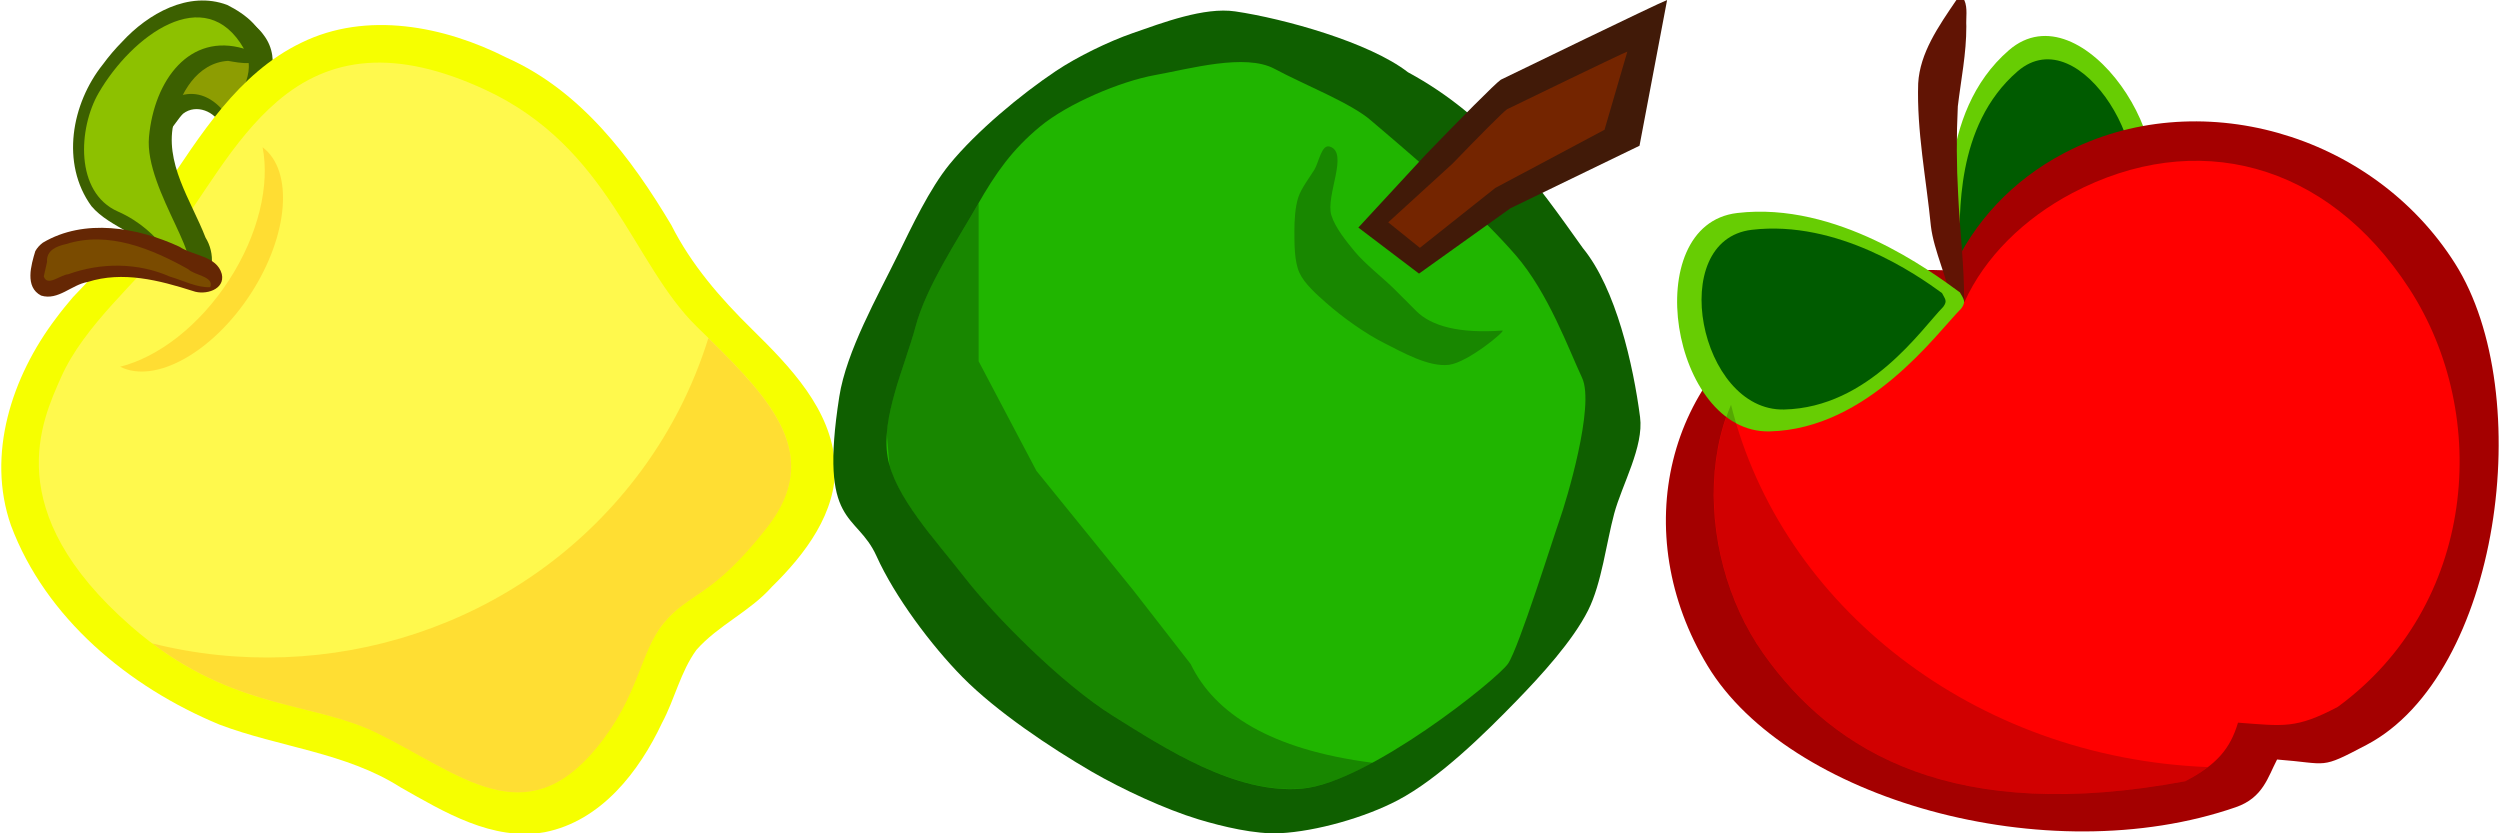
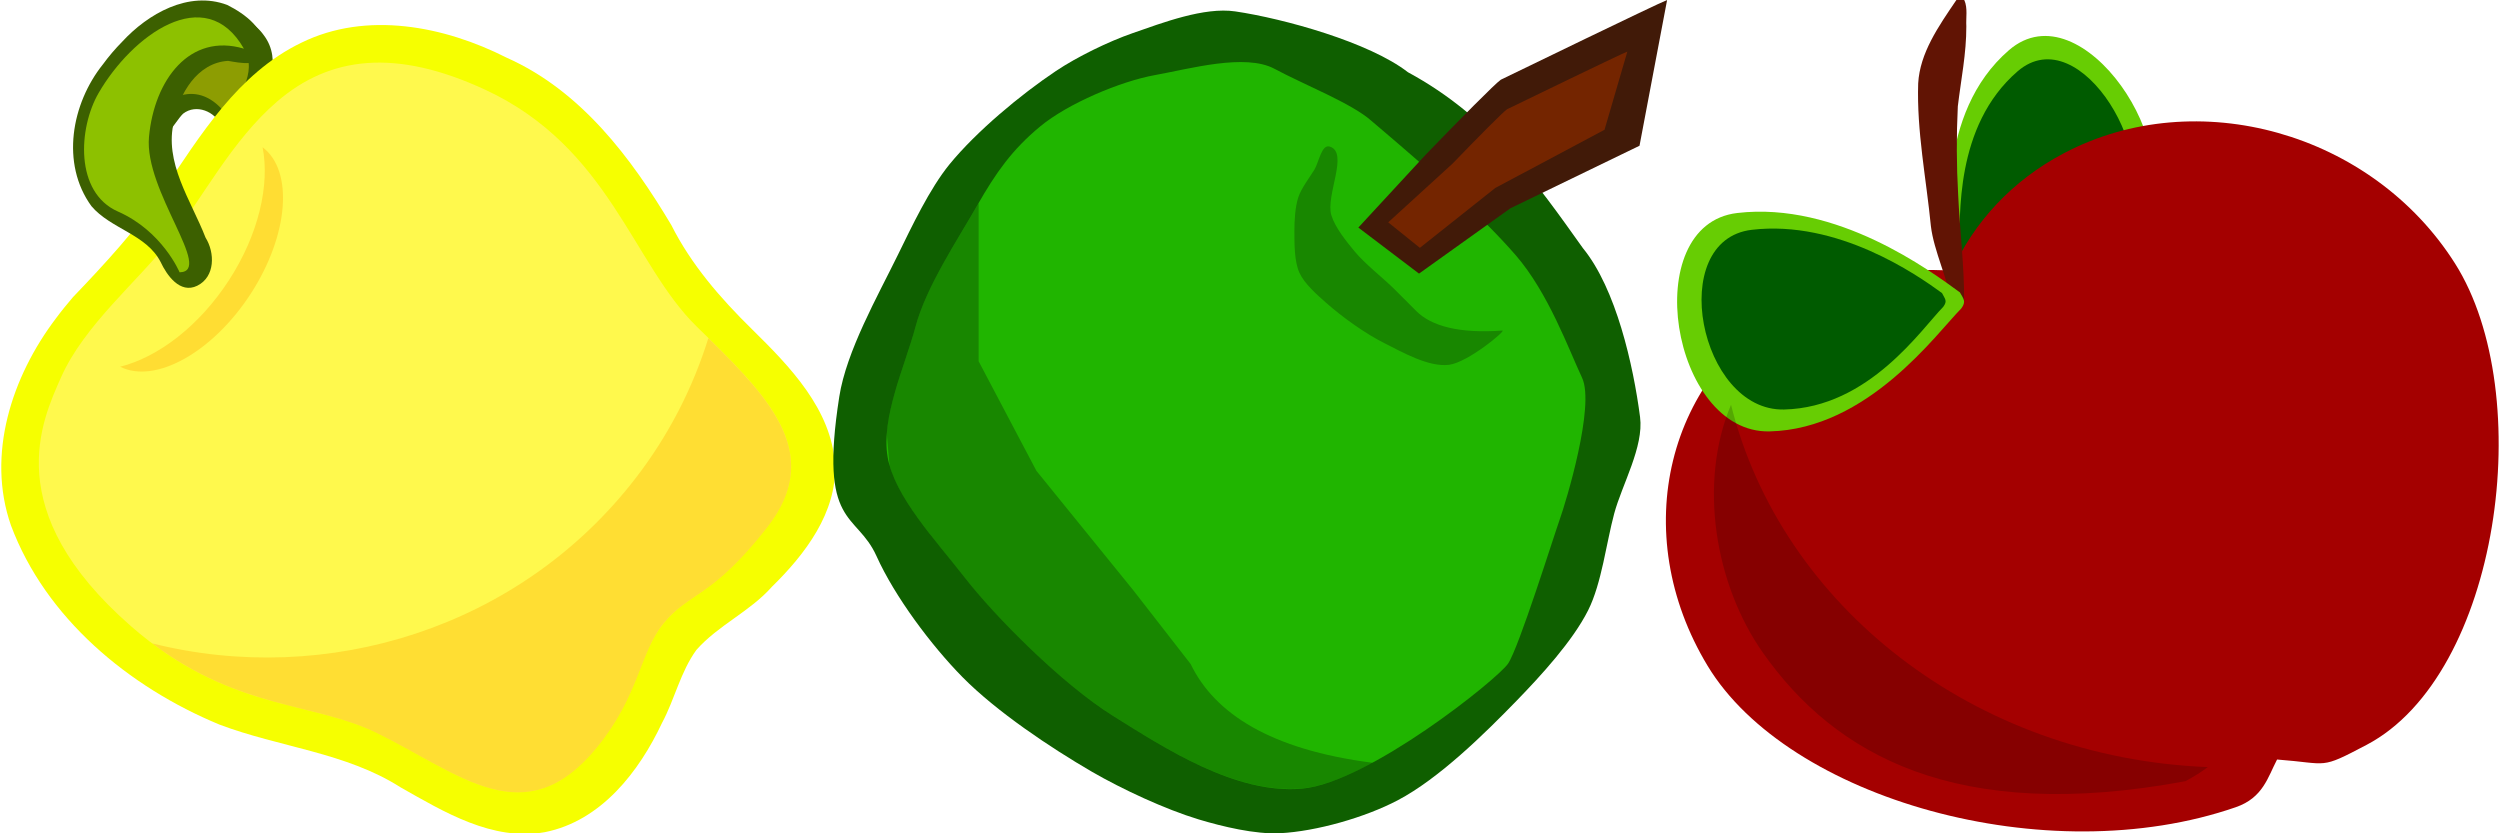
<svg xmlns="http://www.w3.org/2000/svg" xmlns:ns1="http://sodipodi.sourceforge.net/DTD/sodipodi-0.dtd" xmlns:ns2="http://www.inkscape.org/namespaces/inkscape" id="svg2" ns1:docname="apples.svg" viewBox="0 0 300 100" ns1:version="0.32" version="1.0" ns2:output_extension="org.inkscape.output.svg.inkscape" ns2:version="0.46">
  <ns1:namedview id="base" bordercolor="#666666" ns2:pageshadow="2" guidetolerance="10" pagecolor="#ffffff" gridtolerance="10000" ns2:window-height="800" ns2:zoom="1" objecttolerance="10" showgrid="false" borderopacity="1.0" ns2:current-layer="layer1" ns2:cx="207.26341" ns2:cy="8.407781" ns2:window-y="379" ns2:window-x="591" ns2:window-width="1320" ns2:pageopacity="0.0" ns2:document-units="px" />
  <g id="layer1" ns2:label="Layer 1" ns2:groupmode="layer" transform="translate(9.974e-7 -952.36)">
    <g id="g3375" transform="matrix(.506 -.654 .669 .495 -322.19 1065.7)">
      <path id="path3384" style="fill-rule:evenodd;fill:#3c6000" d="m346.92 244.6c-3.98 0.08-8.63 3.2-7.93 7.51 0.77 2.42 3.71 1.47 5.57 1.72 2.33 0.6 3.02 3.48 1.9 5.37-0.35 2.09 2.08 3.92 4.02 2.9 3.97-0.39 8.91-1.71 10.19-5.93 1.69-5-2.81-10.07-7.73-10.94-1.95-0.57-3.99-0.7-6.02-0.63z" />
      <path id="path3271" style="fill-rule:evenodd;fill:#8d9d02" d="m340.69 250.97c3.37-1.09 9.87 1.1 7.34 8.36 3.84-0.66 8.61-0.92 9.37-4.81 2.06-8.86-16.79-11.14-16.71-3.55z" />
      <path id="path3335" style="fill-rule:evenodd;fill:#f6ff00" d="m309.69 257.39c-10.59 0.11-21.9 4.06-28.03 13.14-7.8 12.1-8.71 27.64-5.24 41.37 2.51 8.8 7.66 16.86 8.31 26.17 0.88 7.12 1.62 15.28 7.22 20.43 6.19 5.46 15.25 5.41 22.88 3.73 3.86-0.64 7.57-2.41 11.48-2.52 4.76 0.3 9.11 2.73 13.89 3.04 6.63 0.92 14.3 0.87 19.7-3.59 6.15-5.27 7.55-13.79 8.63-21.43 0.89-6.34 2.3-12.64 5.19-18.38 4.38-10.5 7.88-22.14 5.31-33.57-1.69-9.88-6.61-20.11-15.97-24.72-9.08-4.56-19.61-3.34-29.41-2.71-6.69 0.38-13.38-0.19-20-0.89-1.32-0.06-2.64-0.1-3.96-0.07z" />
      <path id="path2384" style="fill-rule:evenodd;fill:#fff94d" d="m306.28 356.96c9.79 0.27 14.74-3.48 20.27-3.34 5.88 0.14 7.13 3.31 20.27 3.34 13.86 0.03 15.35-11.98 17.24-25.71 1.77-12.9 13.39-25.8 9.38-45.08-2.89-13.87-9.47-20.67-19.36-22.69-8.46-1.72-17.48 0-25.41 0-7.5 0-17.31-2.28-25.42-0.3-6.63 1.62-20.92 4.63-22.99 29.95-1.52 18.58 6.83 27 8.78 37.51 2.4 13.01 0.8 25.86 17.24 26.32z" />
      <path id="path3376" style="fill-rule:evenodd;fill:#3c6000" d="m343.4 240.33c-7.29-0.12-15.24 3.92-17.54 11.2-1 4.23 1.47 8.74-0.54 12.82-1 1.85-2.1 5.06 0.39 6.28 2.61 1.27 5.39-0.9 6.33-3.3 3.1-4.94 5.14-11.43 10.92-13.9 3.55-1.79 8.76-2.5 11.65 0.87 0.8 1.54 2.01 4.31 4.26 3.36 2.7-1.75 2.69-5.58 2.19-8.4-1.65-5.7-7.9-8.26-13.36-8.73-1.42-0.17-2.86-0.24-4.3-0.2z" />
      <path id="path3269" style="fill-rule:evenodd;fill:#8dc100" d="m325.75 267.43s3.33-5.58 1.77-12.4c-1.51-6.62 6.32-11.88 12.15-12.66 9.55-1.28 22.28 2.28 17.73 12.66-2.79-7.6-11.38-7.48-18.49-3.04-6.74 4.2-10.09 19.33-13.16 15.44z" />
-       <path id="path3392" style="fill-rule:evenodd;fill:#652704" d="m315.77 249.1c-1.98 0.75-5.13 1.94-4.69 4.59 0.86 2.41 3.91 2.51 5.61 4.11 4.33 3.01 6.38 8.03 8.03 12.8 0.52 1.79 2.96 3.59 4.48 1.79 1.69-2.19-0.37-4.87-0.48-7.25-1.36-6.47-4.84-13.35-11.31-15.92-0.53-0.15-1.09-0.2-1.64-0.12z" />
-       <path id="path3267" style="fill-rule:evenodd;fill:#7a4b00" d="m313.55 252.3c-0.96 1.34 1.64 1.76 2.36 2.6 4.19 2.67 7.39 6.9 8.5 11.8 0.7 1.85 1 4.02 2.25 5.54 1.63-0.45 0.01-2.85 0.2-4.1-0.77-5.94-2.39-12.5-7.59-16.13-1.09-0.92-2.46-1.74-3.76-0.61-0.65 0.3-1.31 0.6-1.96 0.9z" />
      <path id="path3285" style="fill-opacity:.333;fill:#ffa700" d="m309.6 268.98c0.96 5.53 9.62 9.29 19.78 8.46 10.16-0.84 18.09-5.96 18.13-11.58-3.75 4.16-10.52 7.25-18.43 7.9s-15.1-1.29-19.48-4.78z" />
      <path id="path3343" style="fill-rule:evenodd;fill:#ffa700;fill-opacity:0.335" d="m280.09 297.06c-0.14 15.9 7.14 23.83 8.94 33.56 2.41 13.01 0.81 25.89 17.25 26.35 9.79 0.27 14.75-3.48 20.28-3.35 5.88 0.15 7.12 3.32 20.25 3.35 13.07 0.03 15.14-10.68 16.91-23.41-7.09 2.6-14.74 4.06-22.72 4.06-27.41 0-50.94-16.75-60.91-40.56z" />
    </g>
    <g id="g2445" ns2:label="Layer 1" transform="matrix(.243 -.128 .14 .221 106.23 987.72)">
      <path id="path3094" style="fill:#67cd03" d="m401.94 213.93c8.55-13.51 29.33-62.4 71.51-72.49s42.9 81.24 10.03 94.78c-32.88 13.54-68.42-9.41-80.38-15.56-2.72-2.27-1.77-3.7-1.16-6.73z" ns1:nodetypes="czzcc" ns2:transform-center-y="103.36906" ns2:transform-center-x="-79.376842" />
      <path id="path3096" style="fill:#005b00" d="m408.65 211.22c7.38-11.66 26.6-50.6 63-59.31s33.02 69.57 4.65 81.25c-28.36 11.69-56.33-10.83-66.65-16.13-2.46-1.98-1.39-3.2-1-5.81z" ns2:transform-center-x="-68.501383" ns2:transform-center-y="89.206417" ns1:nodetypes="czzcc" />
      <path id="path3995" ns1:nodetypes="ccssscssc" style="fill:#a40000" d="m469.6 195.18c-25.72 0-49.56 8.84-69.03 23.87-18.52-12.86-40.54-20.33-64.17-20.33-65.67 0-117.55 57.7-118.96 128.75-1.42 71.26 76.96 156.96 162.47 170.84 12.26 1.99 18.9-5.4 26.41-10.57 18.51 12.86 13.02 13.23 36.64 13.23 65.68 0 145.6-105.99 145.6-177.05 0-71.07-53.29-128.74-118.96-128.74z" />
      <path id="path4545" ns1:nodetypes="cccccccccc" style="fill:#611404" d="m465.69 109.77c-12.74 6.86-25.88 13.68-33.67 25.74-11.78 19.12-19.35 40.49-28.75 60.78-4.74 10.69-6.25 25.78-10.66 36.6 0.19 2.99 4.01 3.21 5.41 1.01 8.35-14.32 14.98-29.73 22.68-44.47 6.27-12.32 13.16-24.38 20.6-36.06 7.4-10.15 15.64-19.75 21.95-30.8 1.82-3.58 4.76-6.98 5.38-10.97-0.32-1.26-1.69-2.02-2.94-1.83z" />
-       <path id="path4526" style="fill:#ff0000" ns1:nodetypes="ccszccczc" d="m211.52 278.11c-6.78 0-13.49 2.07-18.62 6.03-4.88-3.39-10.77-7.7-16.99-7.7-17.31 0-28.41 20.15-27.65 36.06 0.76 16.09 8.85 31.55 35.93 40.61 4.38-0.01 6.86-0.99 9.45-3.57 4.61 3.2 5.67 4.26 11.55 4.26 21.31-3.27 35.66-24.29 35.44-44.1-0.22-19.71-11.81-31.59-29.11-31.59z" transform="matrix(3.516 0 0 3.516 -280.34 -764.63)" />
      <g id="g3323" transform="matrix(.907 -.421 .421 .907 -63.538 185.45)">
        <path id="path4655" style="fill:#67cd03" d="m400.5 234.52c1.03-15.96 4.82-67.77-24.18-99.52-28.99-31.75-101 36.57-75.96 70.43s78.47 31.99 94.35 33.91c3.93-0.08 4.21-1.85 5.79-4.82z" ns1:nodetypes="czzcc" ns2:transform-center-y="37.68681" ns2:transform-center-x="162.34319" />
        <path id="path4657" style="fill:#005b00" d="m395.85 228.43c0.89-13.78 2.61-56.38-22.41-83.78-25.02-27.41-82.71 30.73-61.1 59.95 21.6 29.22 64.81 26.33 78.51 27.98 3.51-0.04 3.49-1.68 5-4.15z" ns2:transform-center-x="140.10047" ns1:nodetypes="czzcc" ns2:transform-center-y="32.523324" />
      </g>
-       <path id="path3391" style="fill-opacity:0.18;fill:#000000" d="m545.09 304.28c-4.01 10.47-1.93 24.06 3.94 33.19 8.71 13.55 23.42 22.88 51.41 17.19 1.07-0.63 1.95-1.24 2.72-1.88-28.45-1.27-51.93-21.59-58.07-48.5z" transform="matrix(3.045 1.758 -1.758 3.045 -837.53 -1658.6)" />
+       <path id="path3391" style="fill-opacity:0.18;fill:#000000" d="m545.09 304.28c-4.01 10.47-1.93 24.06 3.94 33.19 8.71 13.55 23.42 22.88 51.41 17.19 1.07-0.63 1.95-1.24 2.72-1.88-28.45-1.27-51.93-21.59-58.07-48.5" transform="matrix(3.045 1.758 -1.758 3.045 -837.53 -1658.6)" />
    </g>
    <g id="g2471" ns2:label="Layer 1" transform="matrix(.954 0 0 .952 96.037 932.66)">
      <g id="g4523" transform="translate(5,-2)">
        <path id="path14534" ns1:nodetypes="csssssssssssssssscc" style="fill-rule:evenodd;fill:#0f5f00" d="m71.432 31.797c-4.868-3.785-15.624-6.764-21.724-7.667-3.905-0.578-9.162 1.439-12.891 2.736-3.065 1.066-6.983 2.981-9.679 4.788-4.43 2.967-9.998 7.619-13.368 11.751-2.496 3.06-4.774 7.893-6.508 11.441-2.542 5.201-6.467 12.124-7.358 17.845-2.58 16.566 2.139 14.449 4.684 20.104 2.3 5.11 6.889 11.255 10.819 15.255 4.249 4.32 11.033 8.87 16.27 11.92 3.812 2.21 9.21 4.73 13.43 6.01 2.983 0.9 7.127 1.9 10.239 1.74 4.603-0.24 10.72-2 14.798-4.15 5.197-2.74 10.897-8.36 14.985-12.58 3.022-3.12 7.027-7.49 8.974-11.377 1.695-3.381 2.292-8.534 3.275-12.186 0.982-3.653 3.742-8.416 3.252-12.166-0.849-6.537-3.017-16.183-7.187-21.288-5.86-8.236-11.607-16.537-22.011-22.176z" />
        <path id="path14532" ns1:nodetypes="czzzzzzzzzzzzcz" style="fill-rule:evenodd;fill:#20b500" d="m54.647 31.368c-3.675-1.983-10.706 0.012-15.031 0.79s-10.955 3.575-14.455 6.482c-3.5 2.906-5.548 5.791-7.933 9.992-2.384 4.202-6.375 10.152-7.73 15.217-1.355 5.064-4.367 11.457-3.516 16.449 0.85 4.991 5.981 10.409 9.71 15.217 3.728 4.805 12.147 13.345 18.629 17.405s15.452 9.93 23.793 9.18c8.34-0.74 24.562-13.78 25.906-15.75 1.345-1.96 5.739-16.031 6.518-18.221 0.78-2.19 4.447-14.302 2.796-17.815s-4.234-10.713-8.358-15.464c-4.187-4.822-9.877-9.903-18.149-16.933-2.466-2.201-8.505-4.566-12.179-6.549z" />
        <path id="path3387" ns1:nodetypes="cccccccc" style="fill-rule:evenodd;fill:#411a08" d="m104.03 22.697c-1.13 0.411-19.358 9.291-20.916 10.044-0.705 0.483-5.174 5.007-9.464 9.465l-8.457 9.172 7.631 5.803 11.494-8.232 16.242-7.886 3.47-18.366z" />
        <path id="path3339" ns1:nodetypes="cccccccc" style="fill-rule:evenodd;fill:#742500" d="m99.03 29.197c-0.814 0.298-14.008 6.725-15.136 7.27-0.51 0.35-3.745 3.624-6.85 6.85l-8.093 7.403 3.982 3.214 9.48-7.545 13.745-7.337 2.872-9.855z" />
        <path id="path4519" ns1:nodetypes="csssssssssssss" style="fill-rule:evenodd;fill:#000000;fill-opacity:.255" d="m61.801 49.838c-0.769-2.488 2.271-7.969-0.235-8.676-1.005-0.284-1.354 2.028-1.901 2.918-0.634 1.029-1.644 2.337-2.024 3.485-0.407 1.229-0.495 2.992-0.491 4.287 0.005 1.577-0.017 3.781 0.63 5.219 0.625 1.389 2.231 2.788 3.37 3.8 1.986 1.764 4.898 3.861 7.271 5.054 2.313 1.163 5.609 3.07 8.178 2.752 2.377-0.295 7.237-4.356 6.715-4.318-5.404 0.396-8.926-0.542-10.841-2.462 0 0-1.995-2.024-2.868-2.875-1.439-1.404-3.577-3.067-4.86-4.615-1.04-1.256-2.463-3.011-2.944-4.569z" />
        <path id="path3327" style="fill-rule:evenodd;fill:#000000;fill-opacity:.255" d="m17.432 48.302c-0.067 0.117-0.131 0.213-0.199 0.332-2.385 4.202-6.379 10.139-7.734 15.203-1.097 4.101-3.285 9.085-3.624 13.479-0.001 0.014 0.001 0.03 0 0.044l0.353 4.066c1.346 4.675 6.005 9.646 9.457 14.098 3.729 4.806 12.147 13.326 18.628 17.386 6.482 4.07 15.458 9.92 23.799 9.17 2.46-0.21 5.613-1.48 8.861-3.24-12.833-1.65-19.863-6.21-22.871-12.44l-7.204-9.285-12.197-15.07-7.27-13.811v-19.932z" />
      </g>
    </g>
  </g>
</svg>